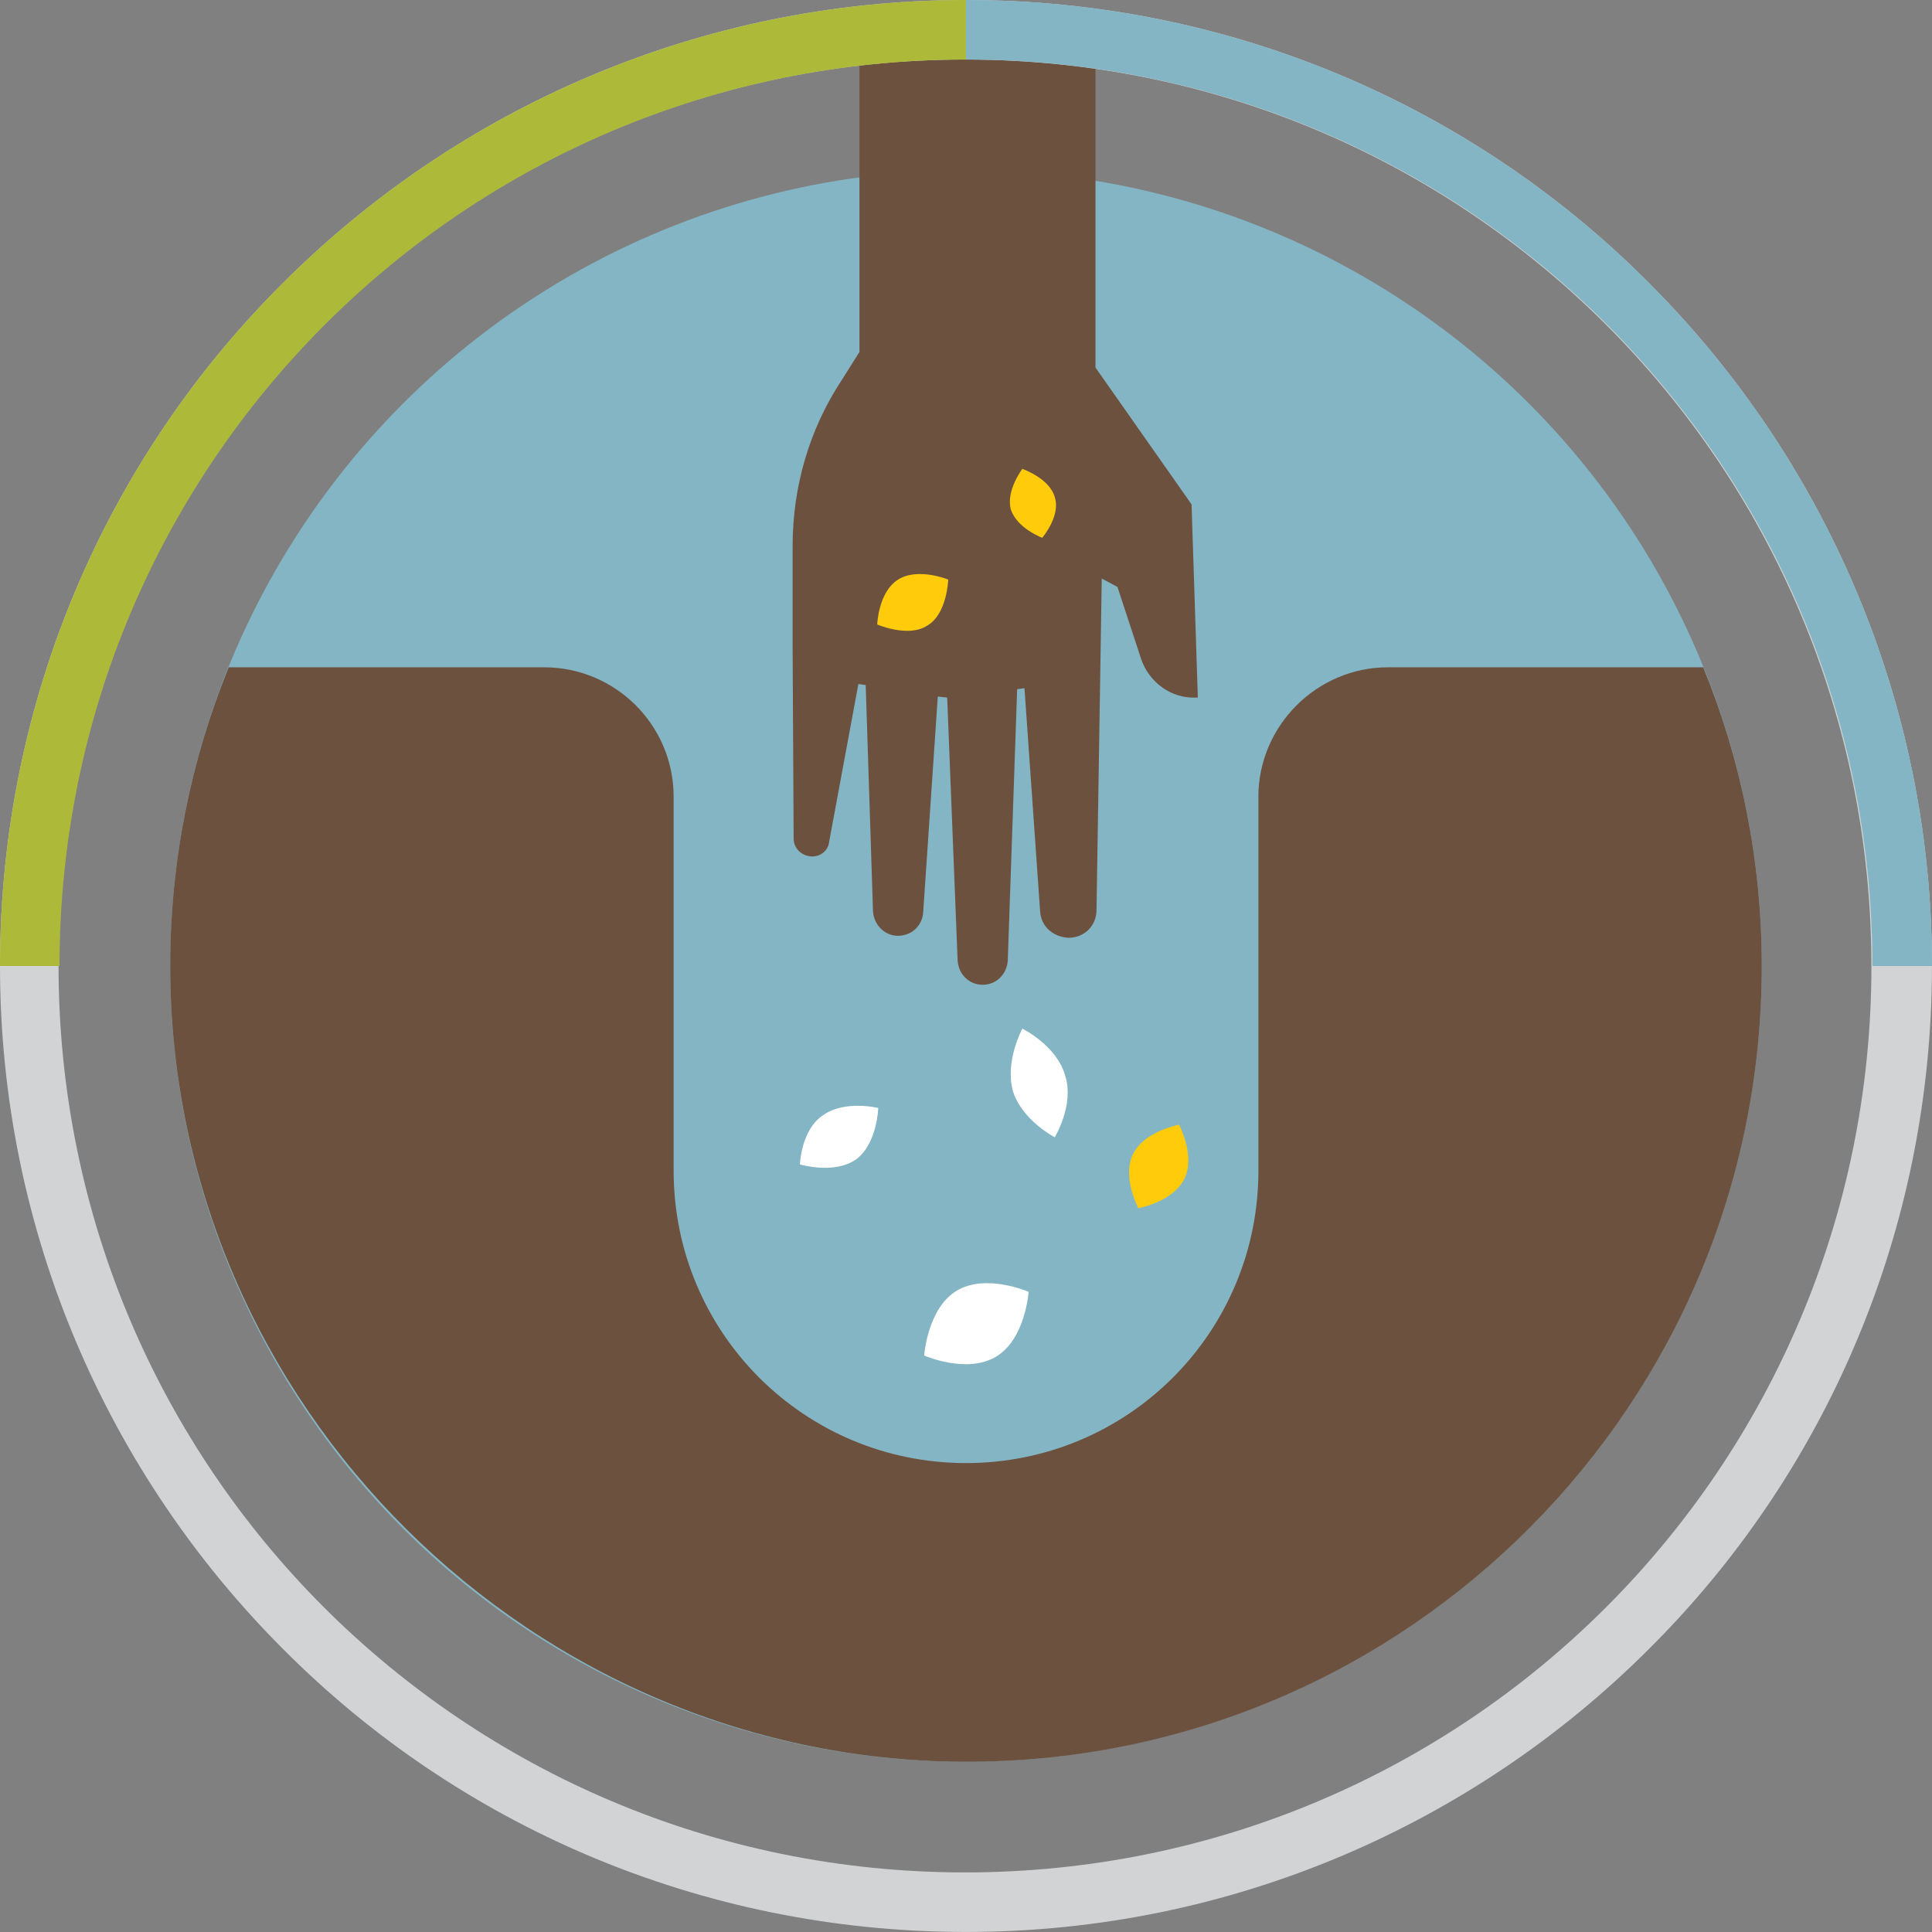
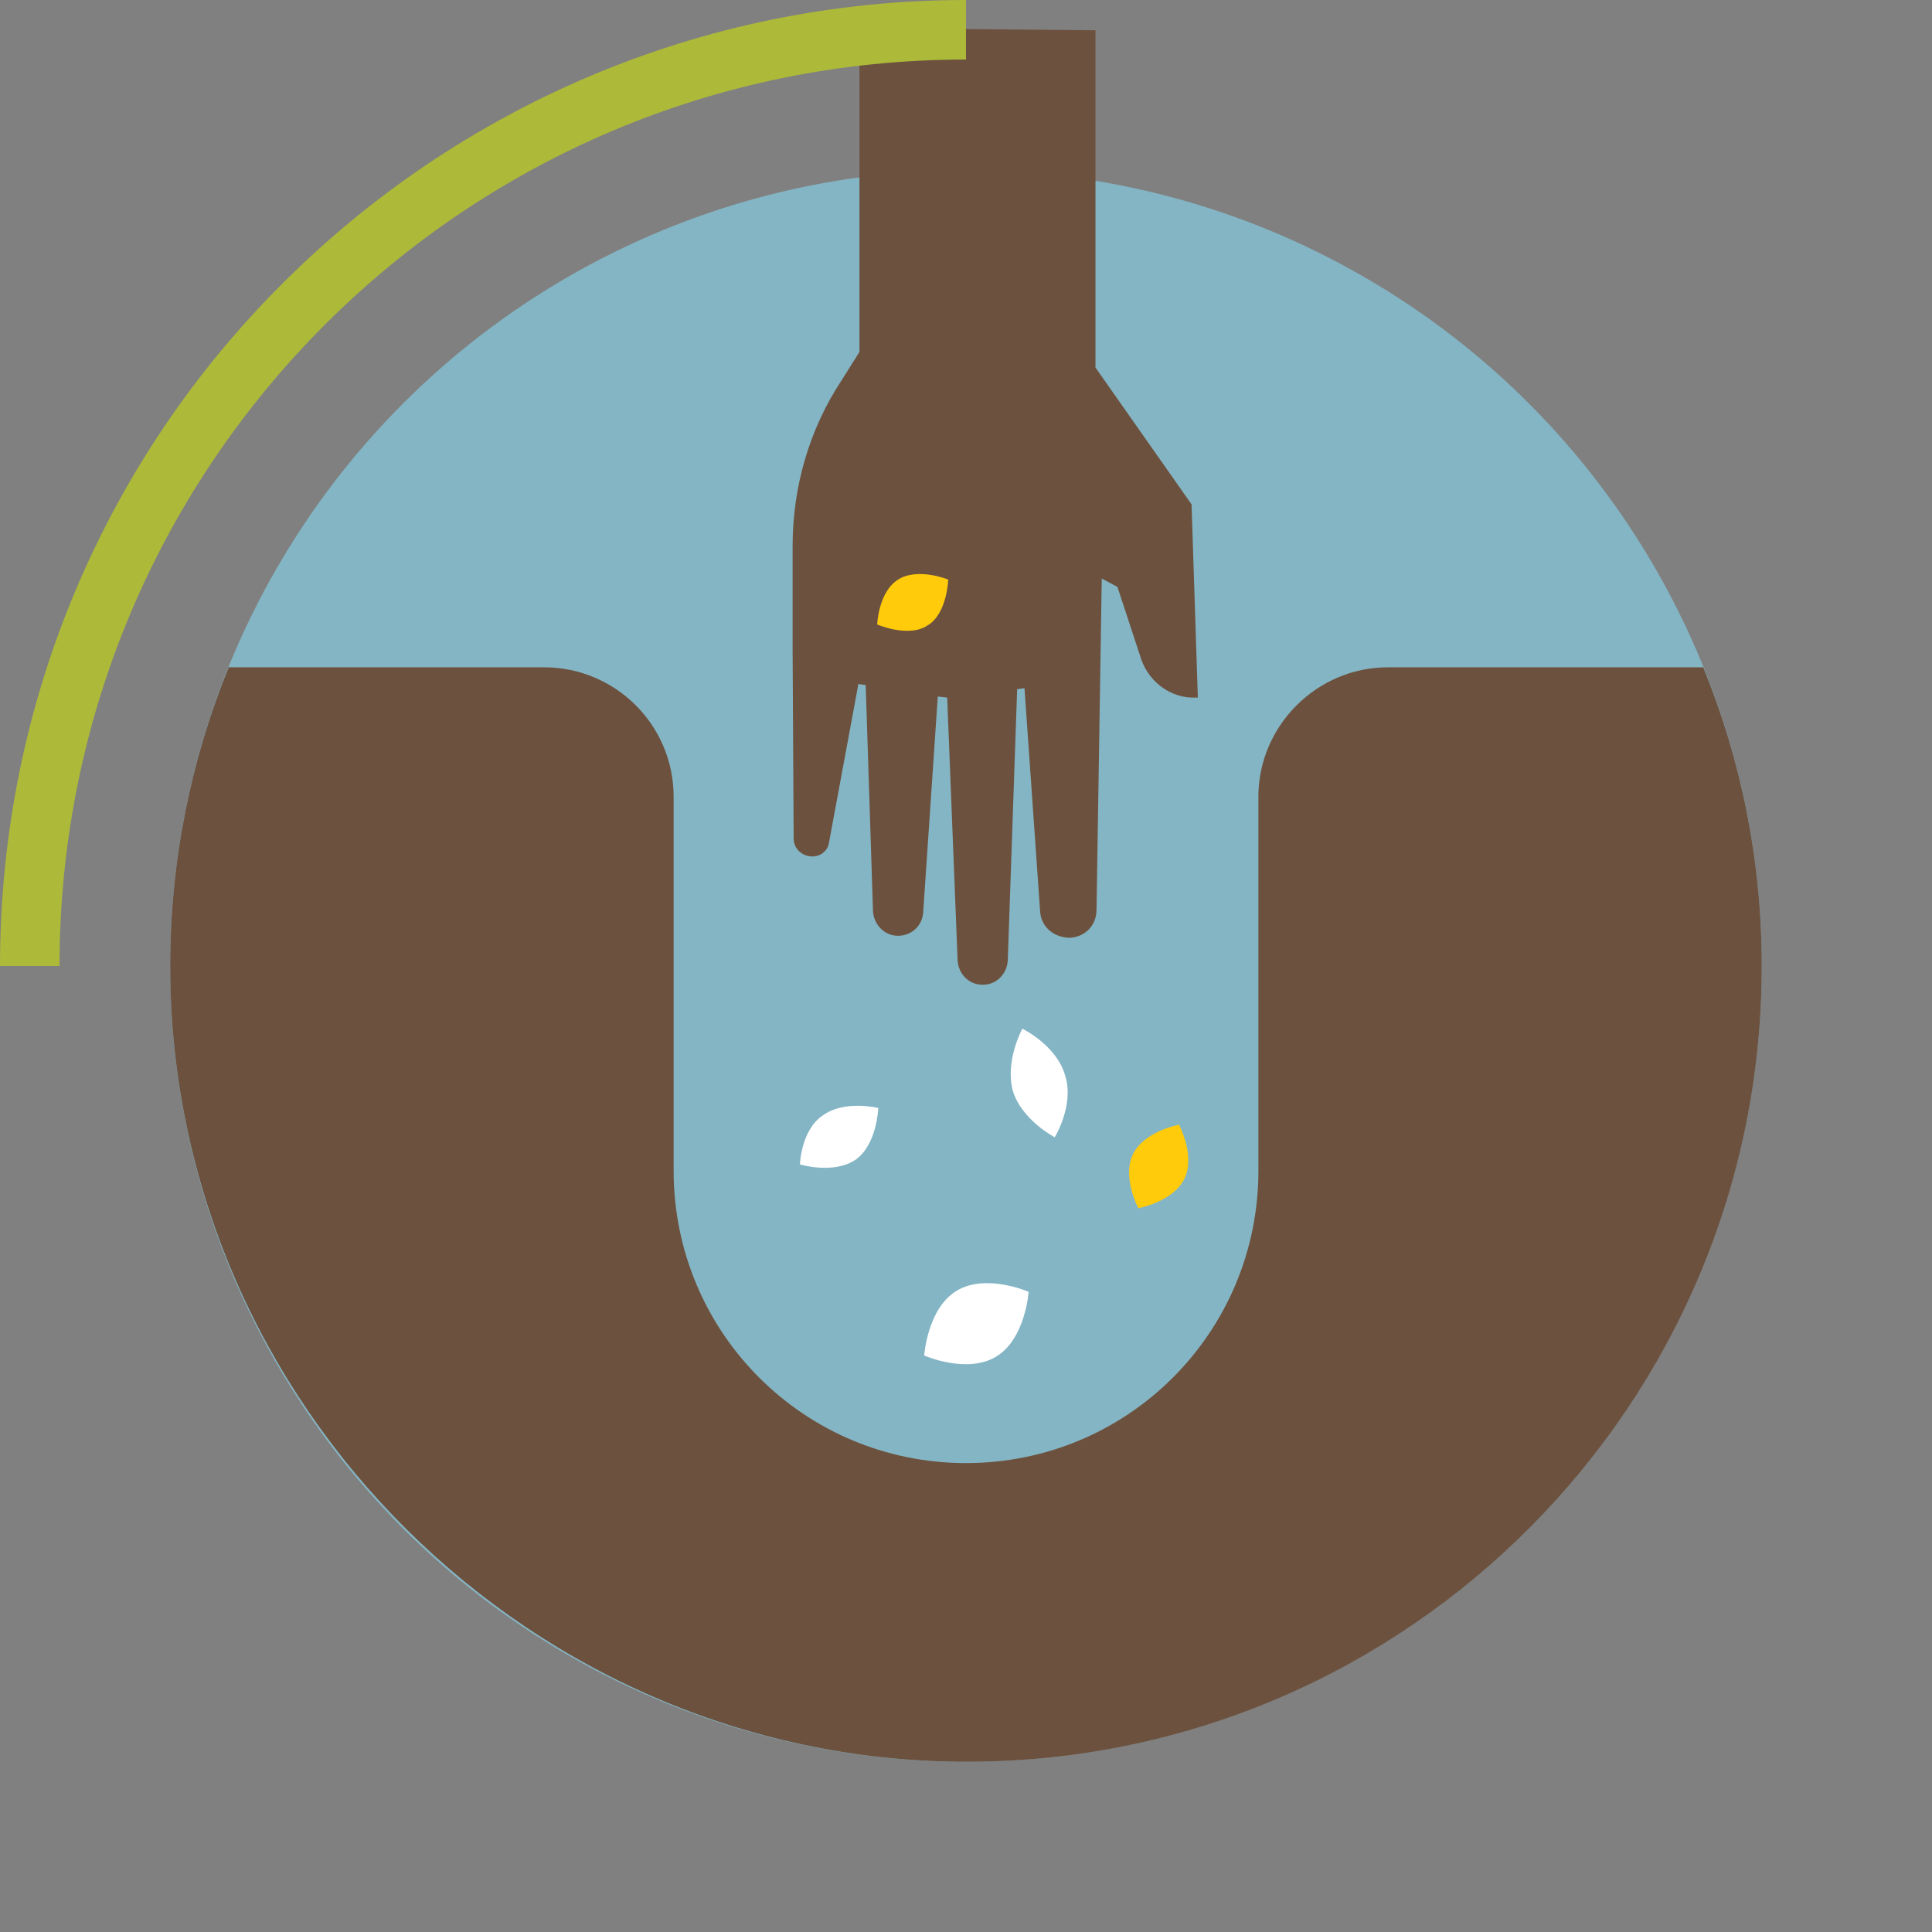
<svg xmlns="http://www.w3.org/2000/svg" id="Layer_2" viewBox="0 0 409.21 409.21">
  <rect x="0" y="0" width="409.21" height="409.21" fill="#808080" stroke="none" />
  <defs>
    <style>.cls-1{fill:#fff;}.cls-2{fill:#ffcb0b;}.cls-3{fill:#6c513e;}.cls-4{fill:#84b5c4;}.cls-5{fill:#adb939;}.cls-6{fill:#d2d3d4;}</style>
  </defs>
  <g id="Layer_1-2">
    <g>
      <circle class="cls-4" cx="204.6" cy="204.6" r="168.55" />
      <path class="cls-3" d="M182.04,5.97V74.54l-3.76,5.97c-6.86,10.4-10.4,22.56-10.4,35.17v21.9l.22,40.04c0,1.99,1.55,3.54,3.54,3.76,1.99,.22,3.76-1.11,3.98-3.1l6.19-33.4,1.55,.22,1.55,48c.22,2.65,2.21,4.87,4.87,5.09,3.1,.22,5.53-1.99,5.75-4.87l3.1-45.79,1.99,.22,2.21,55.74c.22,2.88,2.43,5.09,5.31,5.09s5.09-2.21,5.31-5.09l1.99-57.51,1.55-.22,3.32,47.34c.22,3.1,2.65,5.31,5.97,5.53,3.32,0,5.97-2.43,5.97-5.97l1.11-70.12,3.32,1.77,5.09,15.48c1.77,4.87,6.41,8.18,11.5,7.96h.44l-1.33-40.92-20.35-28.98V6.41" />
      <path class="cls-3" d="M266.54,168.77v79.19c0,34.28-27.65,61.93-61.93,61.93h0c-34.28,0-61.93-27.65-61.93-61.93v-79.19c0-15.26-12.39-27.43-27.43-27.43H48.44c-7.96,19.46-12.39,40.92-12.39,63.26,0,92.9,76.97,169.21,169.88,168.55,92.46-.66,167.22-75.87,167.22-168.55,0-22.34-4.42-43.8-12.39-63.26h-66.8c-15.04,0-27.43,12.39-27.43,27.43Z" />
      <path class="cls-2" d="M249.73,238.22s3.54,6.64,1.11,11.5c-2.43,4.87-9.73,6.19-9.73,6.19,0,0-3.54-6.64-1.11-11.5,2.43-4.87,9.73-6.19,9.73-6.19Z" />
      <path class="cls-1" d="M217.87,273.62s-.66,9.95-6.86,13.71c-6.19,3.76-15.26-.22-15.26-.22,0,0,.66-9.95,6.86-13.71s15.26,.22,15.26,.22Z" />
      <path class="cls-1" d="M223.4,240.88s-6.86-3.54-8.85-9.73c-1.77-6.41,1.99-13.27,1.99-13.27,0,0,7.3,3.54,9.07,9.95,1.99,6.19-2.21,13.05-2.21,13.05Z" />
      <path class="cls-1" d="M169.43,246.63s.22-7.3,4.87-10.4c4.64-3.32,11.72-1.55,11.72-1.55,0,0-.22,7.52-4.64,10.84-4.64,3.32-11.94,1.11-11.94,1.11Z" />
      <path class="cls-2" d="M185.8,132.27s.22-6.86,4.42-9.51,10.62,0,10.62,0c0,0-.22,7.3-4.42,9.73-3.98,2.65-10.62-.22-10.62-.22Z" />
-       <path class="cls-2" d="M220.75,113.91s-5.31-1.99-6.64-5.97c-1.11-3.98,2.43-8.63,2.43-8.63,0,0,5.75,1.99,6.86,5.97,1.33,3.98-2.65,8.63-2.65,8.63Z" />
-       <path class="cls-6" d="M402.79,204.6h-6.41c0,53.09-21.46,101.08-56.18,135.81-34.73,34.73-82.73,56.18-135.81,56.18s-101.08-21.46-135.81-56.18c-34.73-34.73-56.18-82.73-56.18-135.81s21.46-101.08,56.18-135.81C103.3,34.06,151.3,12.61,204.38,12.61s101.08,21.46,135.81,56.18c34.73,34.73,56.18,82.73,56.18,135.81h12.83c0-56.4-23-107.72-59.94-144.66C312.32,22.78,261.01,0,204.6,0S96.88,23,59.94,59.94C22.78,96.88,0,148.2,0,204.6s23,107.72,59.94,144.66c36.94,37.16,88.26,59.94,144.66,59.94s107.72-23,144.66-59.94c37.16-36.94,59.94-88.26,59.94-144.66h-6.41Z" />
      <path class="cls-5" d="M12.61,204.6c0-53.09,21.46-101.08,56.18-135.81C103.52,34.06,151.52,12.61,204.6,12.61V0C148.2,0,96.88,23,59.94,59.94,22.78,96.88,0,148.2,0,204.6H12.61Z" />
-       <path class="cls-4" d="M409.21,204.6c0-56.4-23-107.72-59.94-144.66C312.32,22.78,261.01,0,204.6,0V12.61c53.09,0,101.08,21.46,135.81,56.18,34.73,34.73,56.18,82.73,56.18,135.81h12.61Z" />
    </g>
  </g>
</svg>